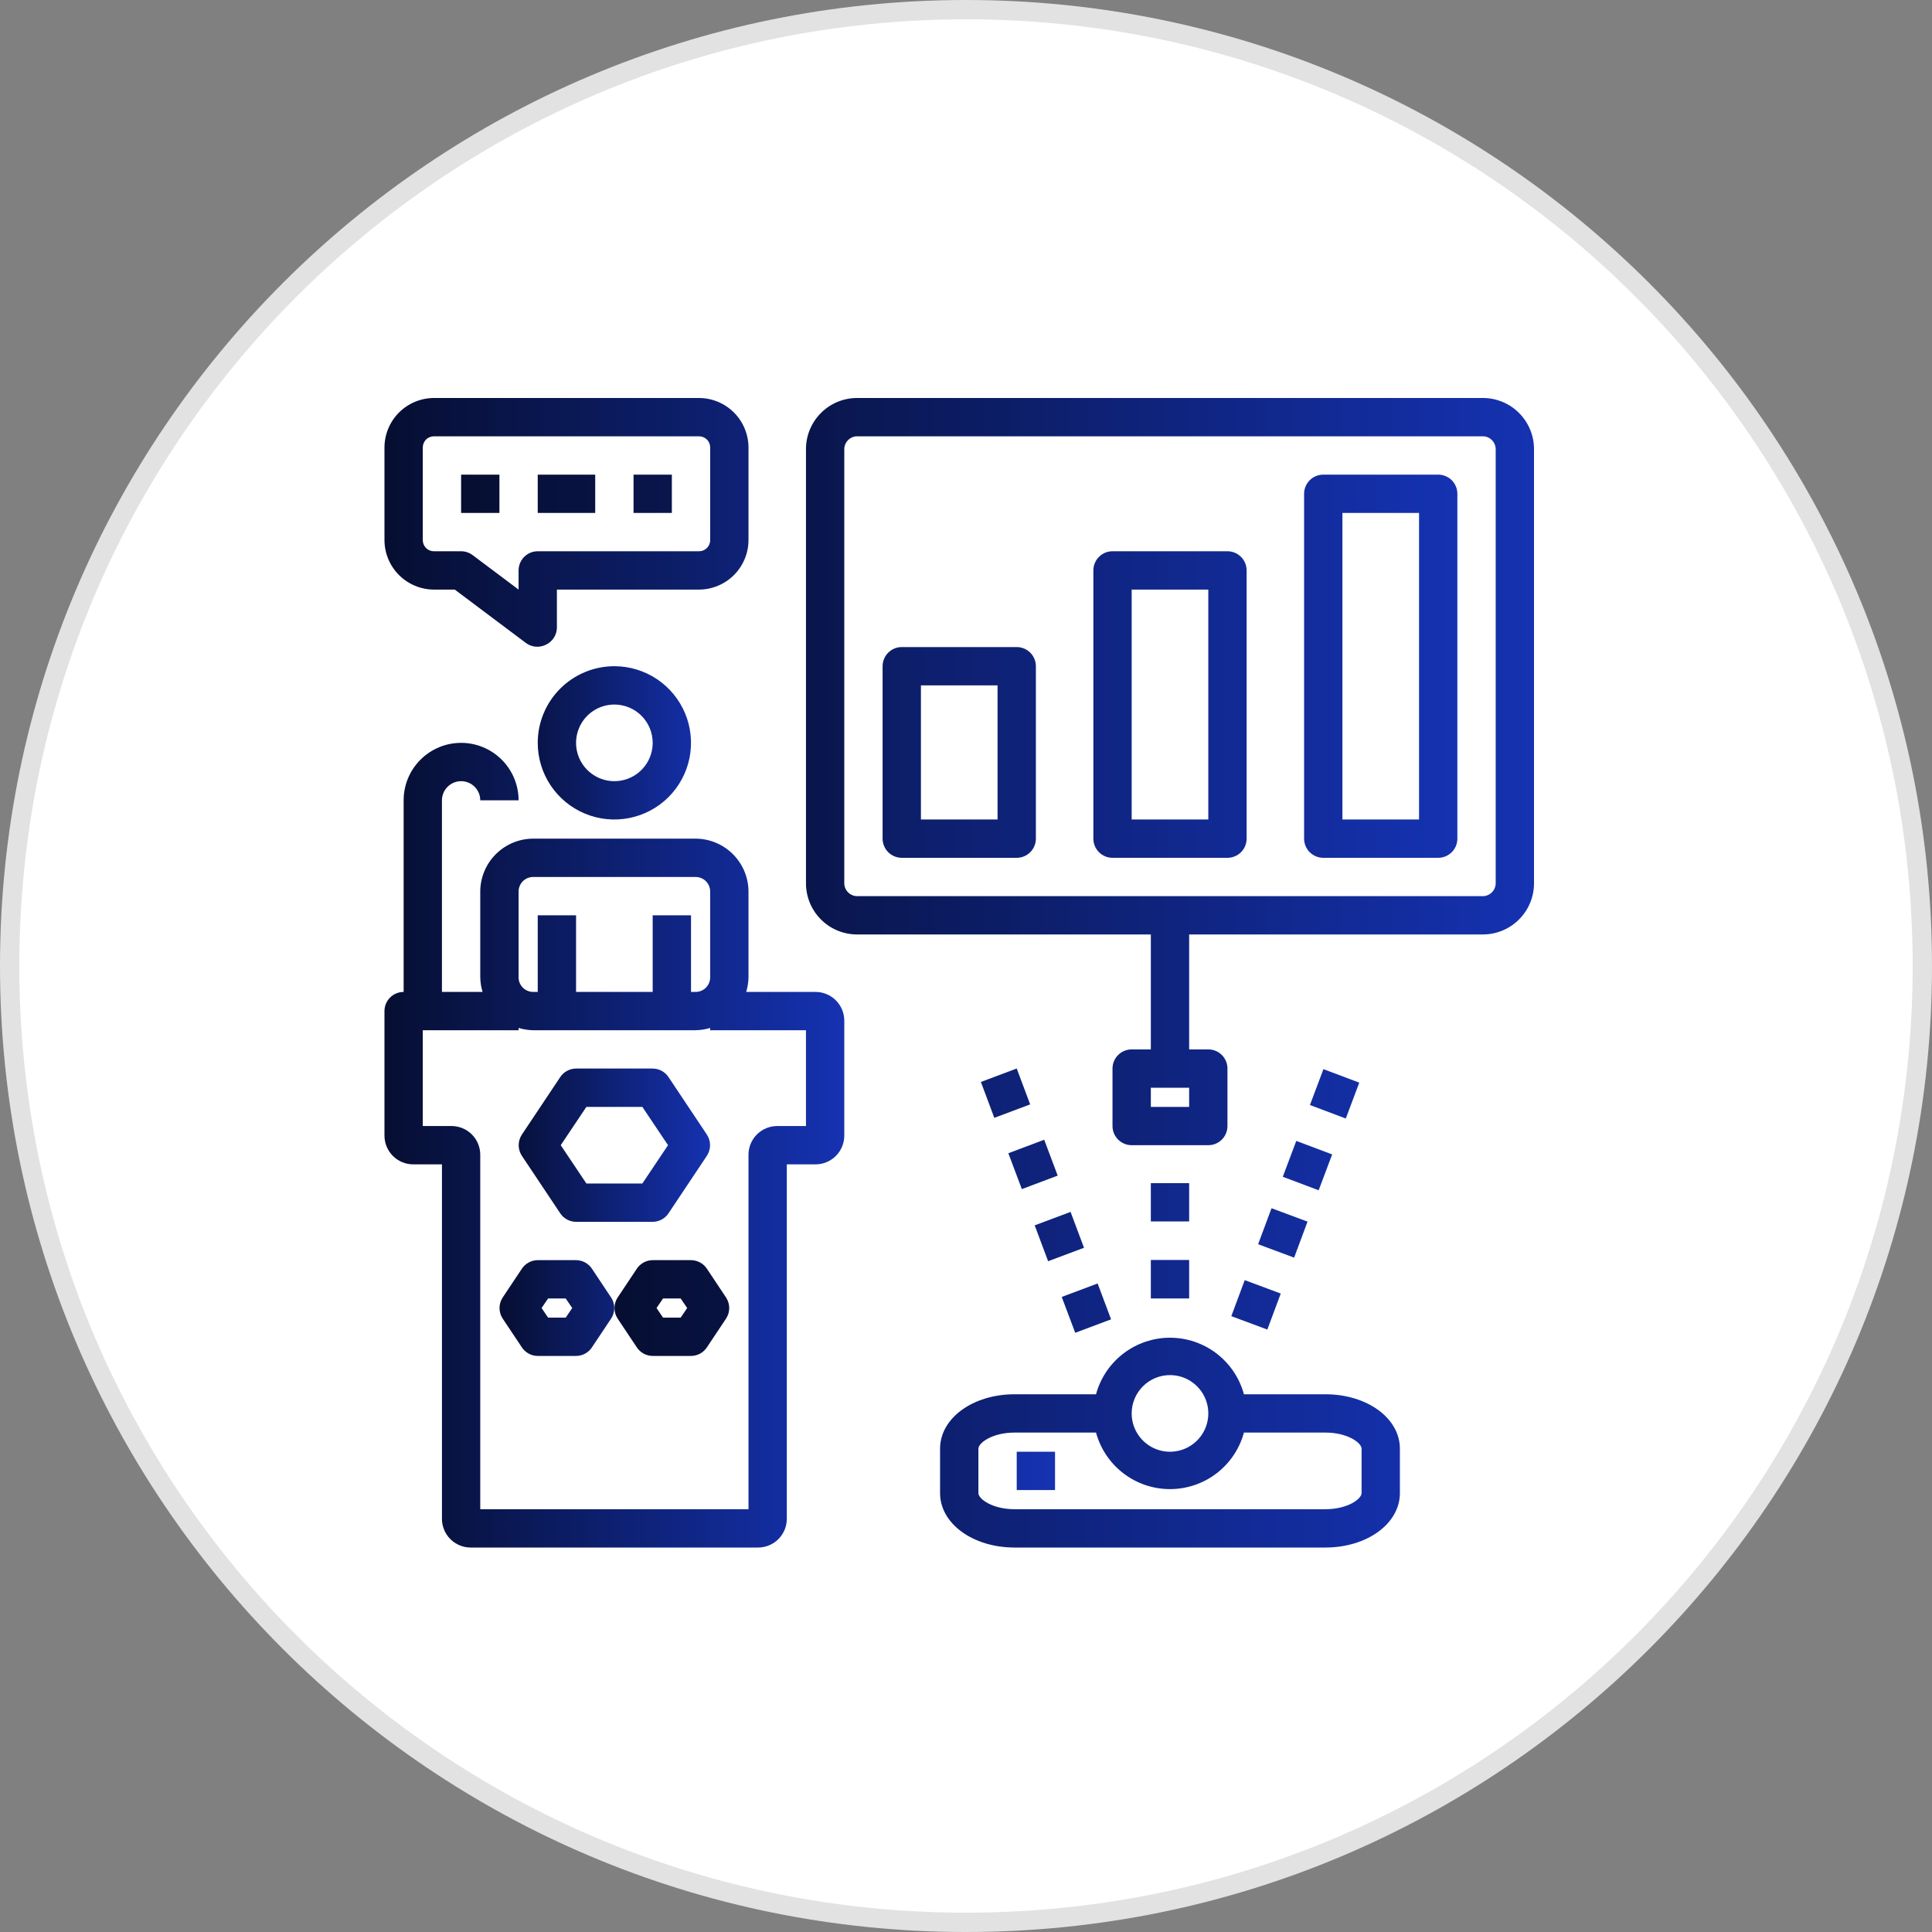
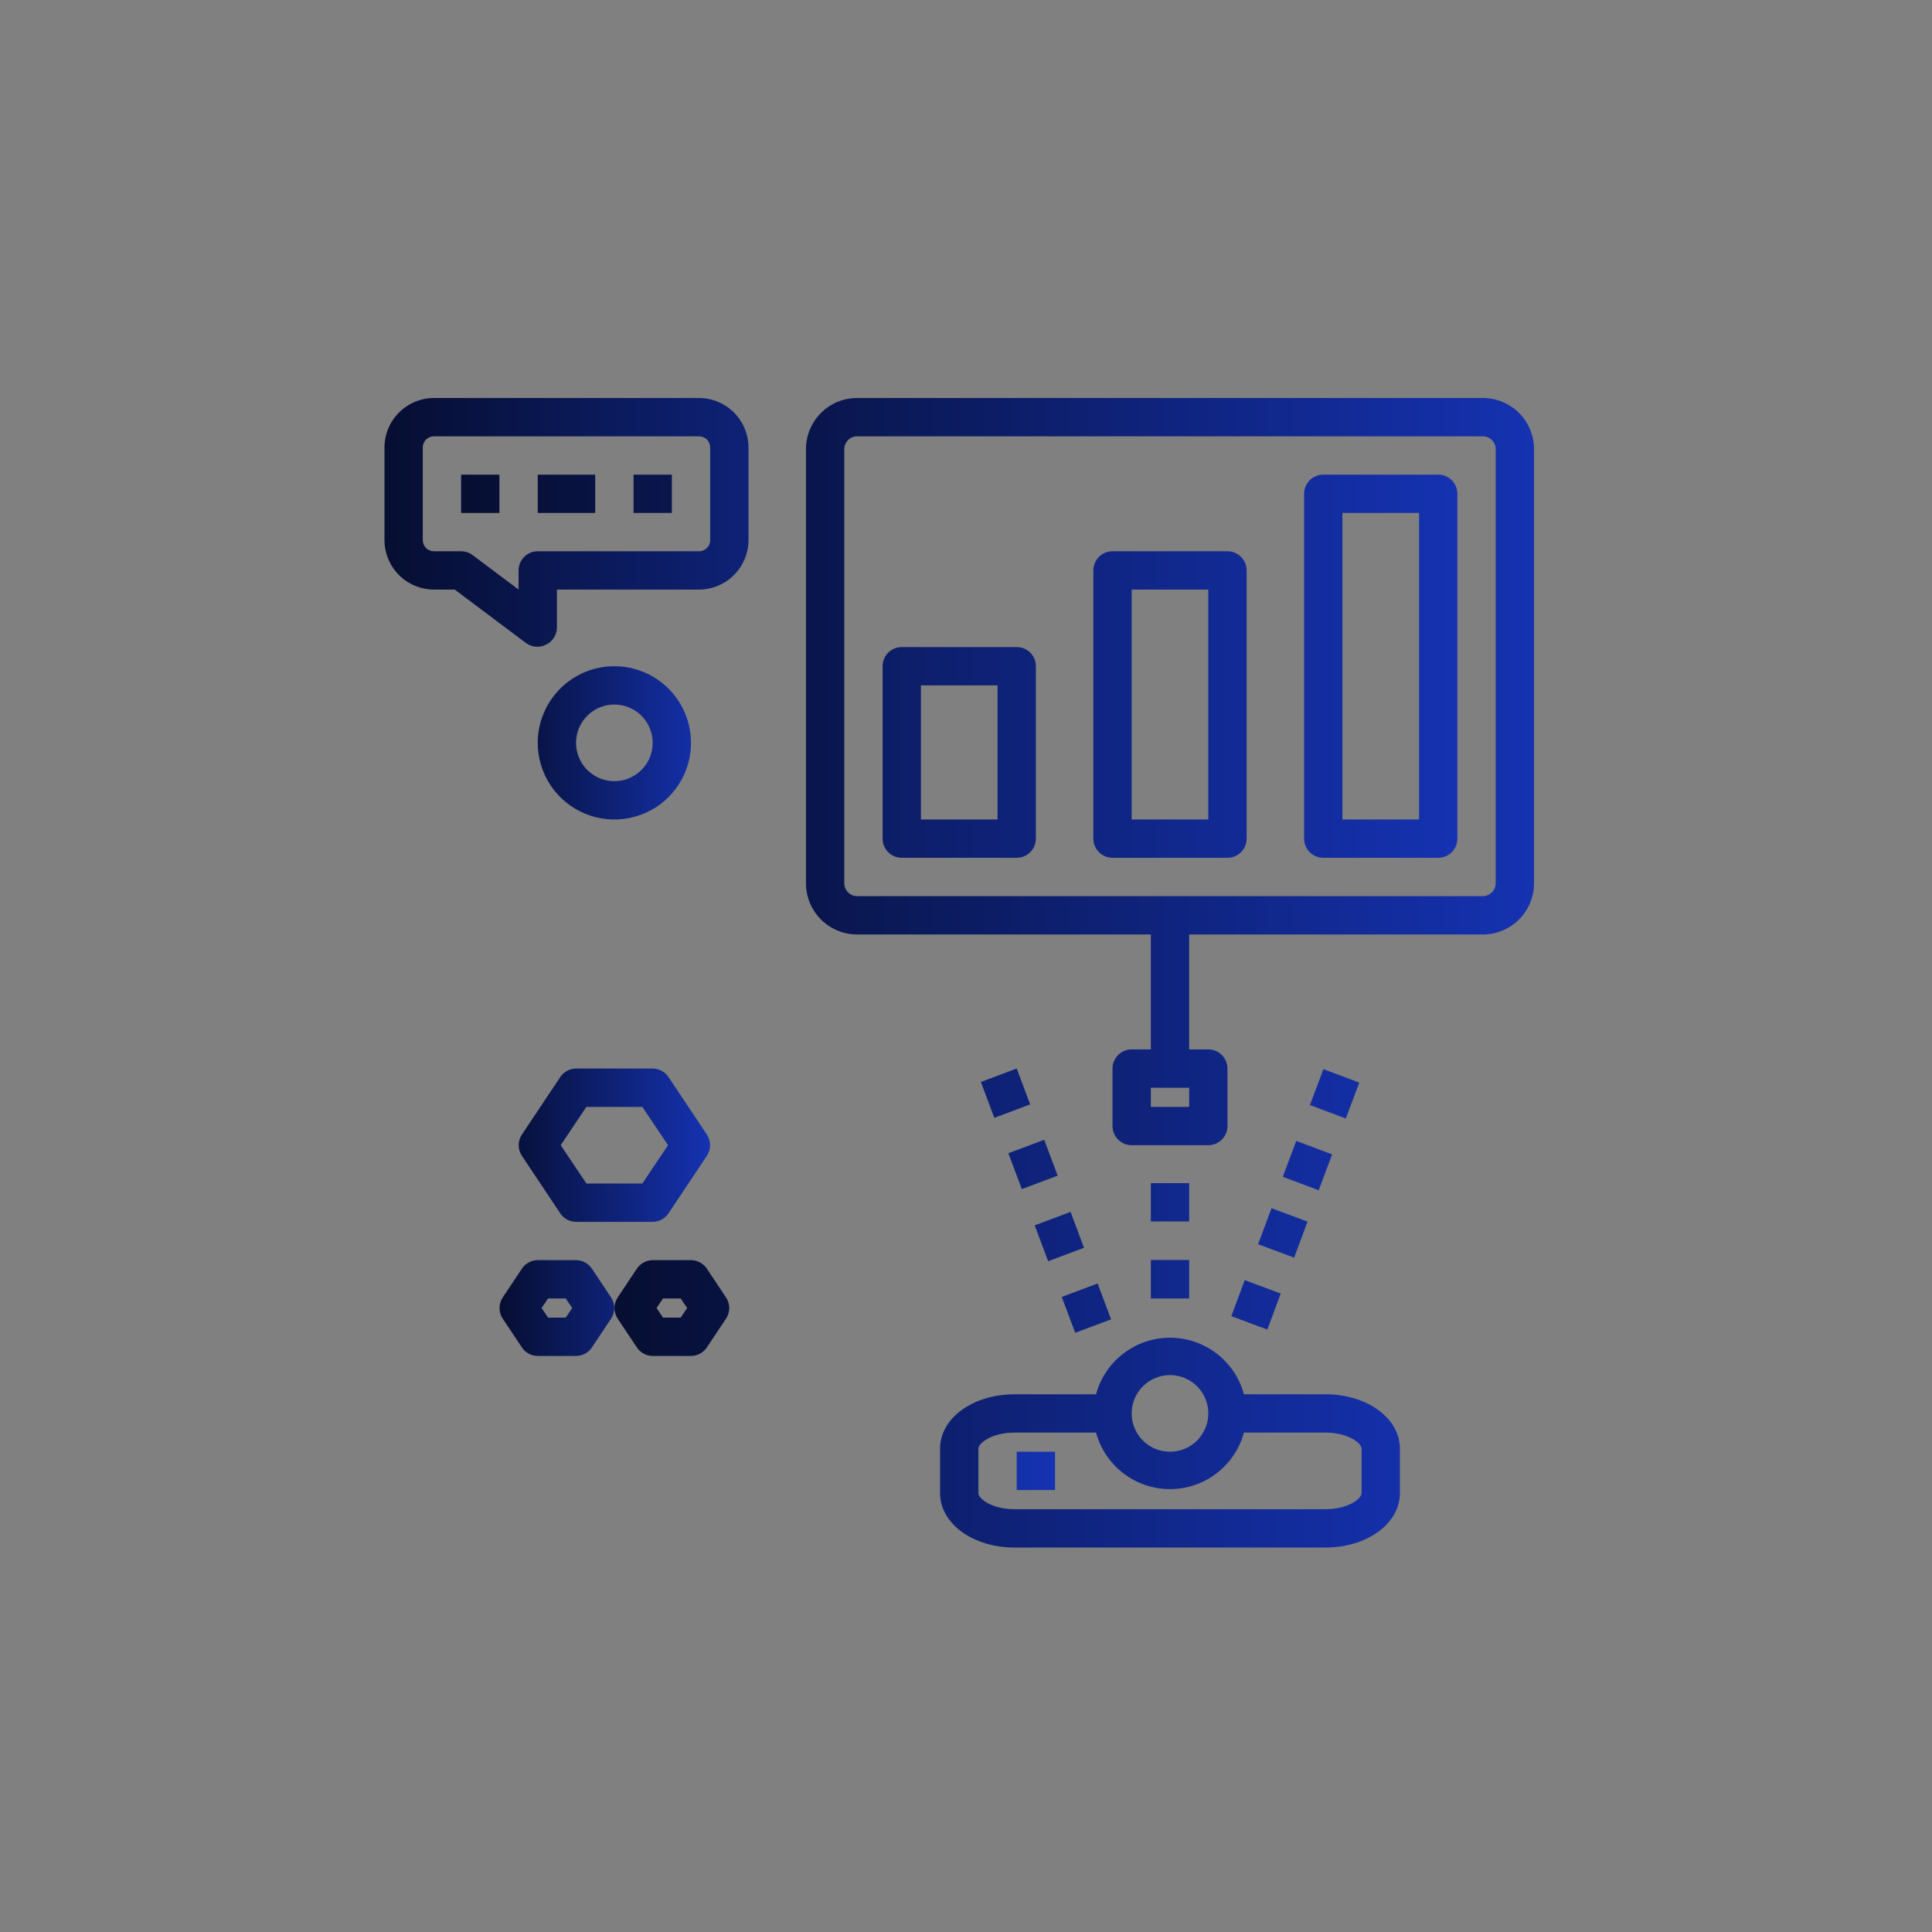
<svg xmlns="http://www.w3.org/2000/svg" width="100" height="100" viewBox="0 0 100 100" fill="none">
  <rect x="0" y="0" width="100" height="100" fill="#808080" stroke="none" />
-   <path d="M0.5 50C0.5 22.662 22.662 0.5 50 0.5C77.338 0.5 99.5 22.662 99.5 50C99.5 77.338 77.338 99.5 50 99.5C22.662 99.5 0.5 77.338 0.5 50Z" fill="white" />
-   <path d="M0.5 50C0.5 22.662 22.662 0.5 50 0.5C77.338 0.5 99.5 22.662 99.5 50C99.5 77.338 77.338 99.5 50 99.5C22.662 99.5 0.5 77.338 0.5 50Z" stroke="#E2E2E2" />
-   <path d="M21.387 60.267H22.875V78.613C22.875 79.007 23.032 79.386 23.311 79.665C23.59 79.944 23.968 80.1 24.363 80.1H39.237C39.632 80.1 40.01 79.944 40.289 79.665C40.568 79.386 40.725 79.007 40.725 78.613V60.267H42.212C42.607 60.267 42.985 60.11 43.264 59.831C43.543 59.552 43.7 59.174 43.7 58.779V52.829C43.7 52.435 43.543 52.056 43.264 51.778C42.985 51.499 42.607 51.342 42.212 51.342H38.623C38.697 51.094 38.738 50.837 38.742 50.578V46.155C38.742 45.427 38.452 44.728 37.937 44.213C37.422 43.698 36.723 43.408 35.995 43.408H27.605C26.877 43.408 26.178 43.698 25.663 44.213C25.148 44.728 24.858 45.427 24.858 46.155V50.578C24.863 50.837 24.902 51.094 24.977 51.342H22.875V41.425C22.875 41.162 22.98 40.91 23.166 40.724C23.352 40.538 23.604 40.434 23.867 40.434C24.13 40.434 24.382 40.538 24.568 40.724C24.754 40.91 24.858 41.162 24.858 41.425H26.842C26.842 40.636 26.528 39.88 25.97 39.322C25.412 38.764 24.656 38.45 23.867 38.45C23.078 38.45 22.321 38.764 21.763 39.322C21.205 39.88 20.892 40.636 20.892 41.425V51.342C20.629 51.342 20.377 51.446 20.191 51.632C20.005 51.818 19.9 52.071 19.9 52.334V58.779C19.9 59.174 20.057 59.552 20.336 59.831C20.615 60.11 20.993 60.267 21.387 60.267ZM41.717 58.283H40.229C39.835 58.283 39.456 58.44 39.177 58.719C38.898 58.998 38.742 59.377 38.742 59.771V78.117H24.858V59.771C24.858 59.377 24.702 58.998 24.423 58.719C24.144 58.44 23.765 58.283 23.371 58.283H21.883V53.325H26.842V53.206C27.09 53.281 27.346 53.321 27.605 53.325H35.995C36.254 53.321 36.511 53.281 36.758 53.206V53.325H41.717V58.283ZM26.842 46.155C26.84 46.055 26.859 45.955 26.897 45.862C26.935 45.768 26.991 45.684 27.062 45.612C27.134 45.541 27.218 45.485 27.311 45.447C27.405 45.409 27.505 45.391 27.605 45.392H35.995C36.095 45.391 36.195 45.409 36.289 45.447C36.382 45.485 36.467 45.541 36.538 45.612C36.609 45.684 36.665 45.768 36.703 45.862C36.741 45.955 36.76 46.055 36.758 46.155V50.578C36.76 50.679 36.741 50.779 36.703 50.872C36.665 50.965 36.609 51.05 36.538 51.121C36.467 51.192 36.382 51.249 36.289 51.286C36.195 51.324 36.095 51.343 35.995 51.342H35.767V47.375H33.783V51.342H29.817V47.375H27.833V51.342H27.605C27.505 51.343 27.405 51.324 27.311 51.286C27.218 51.249 27.134 51.192 27.062 51.121C26.991 51.05 26.935 50.965 26.897 50.872C26.859 50.779 26.84 50.679 26.842 50.578V46.155Z" fill="url(#paint0_linear_1235_2760)" />
  <path d="M27.833 38.45C27.833 39.235 28.066 40.002 28.502 40.654C28.938 41.306 29.557 41.815 30.282 42.115C31.007 42.415 31.804 42.494 32.574 42.34C33.343 42.188 34.05 41.81 34.605 41.255C35.16 40.7 35.537 39.993 35.691 39.224C35.843 38.455 35.765 37.657 35.465 36.932C35.164 36.207 34.656 35.588 34.004 35.152C33.352 34.716 32.585 34.483 31.8 34.483C30.748 34.483 29.739 34.901 28.995 35.645C28.251 36.389 27.833 37.398 27.833 38.45ZM33.783 38.45C33.783 38.842 33.667 39.226 33.449 39.552C33.231 39.878 32.921 40.132 32.559 40.282C32.197 40.432 31.798 40.472 31.413 40.395C31.028 40.319 30.675 40.13 30.398 39.852C30.12 39.575 29.931 39.222 29.855 38.837C29.778 38.452 29.818 38.053 29.968 37.691C30.118 37.329 30.372 37.019 30.698 36.801C31.024 36.583 31.408 36.467 31.8 36.467C32.326 36.467 32.831 36.676 33.203 37.048C33.574 37.42 33.783 37.924 33.783 38.45ZM28.994 62.795C29.084 62.932 29.206 63.044 29.349 63.122C29.493 63.2 29.653 63.241 29.817 63.242H33.783C33.947 63.241 34.107 63.2 34.251 63.122C34.395 63.044 34.517 62.932 34.606 62.795L36.59 59.821C36.696 59.659 36.753 59.469 36.753 59.275C36.753 59.081 36.696 58.892 36.59 58.73L34.606 55.755C34.517 55.618 34.395 55.506 34.251 55.428C34.107 55.35 33.947 55.309 33.783 55.308H29.817C29.653 55.309 29.493 55.35 29.349 55.428C29.206 55.506 29.084 55.618 28.994 55.755L27.01 58.73C26.904 58.892 26.847 59.081 26.847 59.275C26.847 59.469 26.904 59.659 27.01 59.821L28.994 62.795ZM30.352 57.292H33.248L34.577 59.275L33.248 61.258H30.352L29.023 59.275L30.352 57.292ZM30.64 65.671C30.55 65.535 30.428 65.423 30.284 65.345C30.141 65.267 29.98 65.226 29.817 65.225H27.833C27.67 65.226 27.509 65.267 27.366 65.345C27.222 65.423 27.1 65.535 27.01 65.671L26.019 67.159C25.912 67.321 25.855 67.51 25.855 67.704C25.855 67.898 25.912 68.088 26.019 68.25L27.01 69.737C27.1 69.874 27.222 69.986 27.366 70.064C27.509 70.141 27.67 70.183 27.833 70.183H29.817C29.98 70.183 30.141 70.141 30.284 70.064C30.428 69.986 30.55 69.874 30.64 69.737L31.631 68.25C31.738 68.088 31.795 67.898 31.795 67.704C31.795 67.51 31.738 67.321 31.631 67.159L30.64 65.671ZM29.281 68.2H28.369L28.032 67.704L28.369 67.208H29.281L29.618 67.704L29.281 68.2Z" fill="url(#paint1_linear_1235_2760)" />
  <path d="M35.767 65.225H33.783C33.62 65.226 33.459 65.267 33.316 65.345C33.172 65.423 33.05 65.535 32.96 65.671L31.969 67.159C31.862 67.321 31.805 67.51 31.805 67.704C31.805 67.898 31.862 68.088 31.969 68.25L32.96 69.737C33.05 69.874 33.172 69.986 33.316 70.064C33.459 70.141 33.62 70.183 33.783 70.183H35.767C35.93 70.183 36.091 70.141 36.234 70.064C36.378 69.986 36.5 69.874 36.59 69.737L37.581 68.25C37.688 68.088 37.745 67.898 37.745 67.704C37.745 67.51 37.688 67.321 37.581 67.159L36.59 65.671C36.5 65.535 36.378 65.423 36.234 65.345C36.091 65.267 35.93 65.226 35.767 65.225ZM35.231 68.2H34.319L33.982 67.704L34.319 67.208H35.231L35.568 67.704L35.231 68.2ZM76.802 20.6H44.315C43.614 20.613 42.947 20.903 42.461 21.407C41.974 21.911 41.706 22.587 41.717 23.288V45.679C41.706 46.38 41.974 47.056 42.461 47.56C42.947 48.064 43.614 48.354 44.315 48.367H59.567V54.317H58.575C58.312 54.317 58.06 54.421 57.874 54.607C57.688 54.793 57.583 55.045 57.583 55.308V58.283C57.583 58.546 57.688 58.799 57.874 58.985C58.06 59.171 58.312 59.275 58.575 59.275H62.542C62.805 59.275 63.057 59.171 63.243 58.985C63.429 58.799 63.533 58.546 63.533 58.283V55.308C63.533 55.045 63.429 54.793 63.243 54.607C63.057 54.421 62.805 54.317 62.542 54.317H61.55V48.367H76.802C77.502 48.354 78.169 48.064 78.656 47.56C79.143 47.056 79.411 46.38 79.4 45.679V23.288C79.411 22.587 79.143 21.911 78.656 21.407C78.169 20.903 77.502 20.613 76.802 20.6ZM61.55 57.292H59.567V56.3H61.55V57.292ZM77.417 45.679C77.425 45.853 77.366 46.024 77.251 46.155C77.136 46.286 76.975 46.368 76.802 46.383H44.315C44.141 46.368 43.98 46.286 43.866 46.155C43.751 46.024 43.692 45.853 43.7 45.679V23.288C43.692 23.113 43.751 22.943 43.866 22.812C43.98 22.68 44.141 22.599 44.315 22.583H76.802C76.975 22.599 77.136 22.68 77.251 22.812C77.366 22.943 77.425 23.113 77.417 23.288V45.679Z" fill="url(#paint2_linear_1235_2760)" />
  <path d="M52.625 33.492H46.675C46.412 33.492 46.16 33.596 45.974 33.782C45.788 33.968 45.683 34.22 45.683 34.483V43.408C45.683 43.671 45.788 43.924 45.974 44.109C46.16 44.295 46.412 44.4 46.675 44.4H52.625C52.888 44.4 53.14 44.295 53.326 44.109C53.512 43.924 53.617 43.671 53.617 43.408V34.483C53.617 34.22 53.512 33.968 53.326 33.782C53.14 33.596 52.888 33.492 52.625 33.492ZM51.633 42.417H47.667V35.475H51.633V42.417ZM63.533 28.533H57.583C57.32 28.533 57.068 28.638 56.882 28.824C56.696 29.01 56.592 29.262 56.592 29.525V43.408C56.592 43.671 56.696 43.924 56.882 44.109C57.068 44.295 57.32 44.4 57.583 44.4H63.533C63.796 44.4 64.049 44.295 64.235 44.109C64.421 43.924 64.525 43.671 64.525 43.408V29.525C64.525 29.262 64.421 29.01 64.235 28.824C64.049 28.638 63.796 28.533 63.533 28.533ZM62.542 42.417H58.575V30.517H62.542V42.417ZM74.442 24.567H68.492C68.229 24.567 67.977 24.671 67.79 24.857C67.605 25.043 67.5 25.295 67.5 25.558V43.408C67.5 43.671 67.605 43.924 67.79 44.109C67.977 44.295 68.229 44.4 68.492 44.4H74.442C74.705 44.4 74.957 44.295 75.143 44.109C75.329 43.924 75.433 43.671 75.433 43.408V25.558C75.433 25.295 75.329 25.043 75.143 24.857C74.957 24.671 74.705 24.567 74.442 24.567ZM73.45 42.417H69.483V26.55H73.45V42.417ZM59.567 61.239H61.55V63.222H59.567V61.239ZM59.567 65.215H61.55V67.208H59.567V65.215ZM53.555 63.424L55.412 62.728L56.108 64.584L54.251 65.281L53.555 63.424ZM50.771 56.002L52.625 55.306L53.321 57.163L51.465 57.859L50.771 56.002ZM52.192 59.691L54.048 58.993L54.746 60.85L52.89 61.548L52.192 59.691ZM54.955 67.129L56.813 66.433L57.509 68.289L55.653 68.985L54.955 67.129ZM67.802 57.196L68.5 55.339L70.356 56.037L69.658 57.894L67.802 57.196ZM65.12 64.401L65.814 62.537L67.678 63.231L66.984 65.095L65.12 64.401ZM66.397 60.91L67.095 59.054L68.952 59.752L68.254 61.608L66.397 60.91ZM63.733 68.124L64.427 66.259L66.291 66.954L65.597 68.818L63.733 68.124ZM48.658 74.983V77.284C48.658 78.86 50.354 80.1 52.516 80.1H68.601C70.763 80.1 72.458 78.86 72.458 77.284V74.983C72.458 73.406 70.763 72.167 68.601 72.167H64.386C64.158 71.326 63.659 70.585 62.968 70.056C62.276 69.527 61.429 69.24 60.558 69.24C59.688 69.24 58.841 69.527 58.149 70.056C57.457 70.585 56.959 71.326 56.73 72.167H52.516C50.354 72.167 48.658 73.406 48.658 74.983ZM60.558 71.175C60.951 71.175 61.334 71.291 61.66 71.509C61.986 71.727 62.241 72.037 62.391 72.399C62.541 72.762 62.58 73.16 62.504 73.545C62.427 73.93 62.238 74.283 61.961 74.561C61.683 74.838 61.33 75.027 60.945 75.103C60.561 75.18 60.162 75.141 59.799 74.991C59.437 74.841 59.127 74.586 58.909 74.26C58.691 73.934 58.575 73.551 58.575 73.158C58.575 72.632 58.784 72.128 59.156 71.756C59.528 71.384 60.032 71.175 60.558 71.175ZM50.642 74.983C50.642 74.686 51.356 74.15 52.516 74.15H56.73C56.959 74.99 57.457 75.732 58.149 76.261C58.841 76.79 59.688 77.076 60.558 77.076C61.429 77.076 62.276 76.79 62.968 76.261C63.659 75.732 64.158 74.99 64.386 74.15H68.601C69.761 74.15 70.475 74.686 70.475 74.983V77.284C70.475 77.581 69.761 78.117 68.601 78.117H52.516C51.356 78.117 50.642 77.581 50.642 77.284V74.983ZM23.867 24.567H25.85V26.55H23.867V24.567ZM32.792 24.567H34.775V26.55H32.792V24.567ZM27.833 24.567H30.808V26.55H27.833V24.567Z" fill="url(#paint3_linear_1235_2760)" />
  <path d="M22.468 30.517H23.539L27.238 33.293C27.381 33.394 27.548 33.456 27.722 33.471C27.896 33.487 28.072 33.457 28.23 33.383C28.403 33.307 28.551 33.184 28.656 33.028C28.761 32.872 28.82 32.689 28.825 32.5V30.517H36.173C36.511 30.517 36.844 30.45 37.156 30.321C37.468 30.192 37.751 30.003 37.989 29.765C38.228 29.526 38.417 29.243 38.546 28.931C38.675 28.62 38.742 28.286 38.742 27.948V23.169C38.742 22.831 38.675 22.497 38.546 22.186C38.417 21.874 38.228 21.591 37.989 21.352C37.751 21.114 37.468 20.925 37.156 20.796C36.844 20.666 36.511 20.6 36.173 20.6H22.468C21.787 20.6 21.134 20.871 20.652 21.352C20.171 21.834 19.9 22.487 19.9 23.169V27.948C19.9 28.63 20.171 29.283 20.652 29.765C21.134 30.246 21.787 30.517 22.468 30.517ZM21.883 23.169C21.882 23.091 21.896 23.015 21.925 22.943C21.954 22.871 21.997 22.806 22.052 22.752C22.106 22.697 22.171 22.654 22.243 22.625C22.315 22.596 22.391 22.582 22.468 22.583H36.173C36.251 22.582 36.327 22.596 36.399 22.625C36.47 22.654 36.535 22.697 36.59 22.752C36.645 22.806 36.688 22.871 36.717 22.943C36.745 23.015 36.76 23.091 36.758 23.169V27.948C36.76 28.026 36.745 28.102 36.717 28.174C36.688 28.245 36.645 28.311 36.59 28.365C36.535 28.42 36.47 28.463 36.399 28.492C36.327 28.521 36.251 28.535 36.173 28.533H27.833C27.57 28.533 27.318 28.638 27.132 28.824C26.946 29.01 26.842 29.262 26.842 29.525V30.517L24.462 28.732C24.29 28.603 24.081 28.533 23.867 28.533H22.468C22.391 28.535 22.315 28.521 22.243 28.492C22.171 28.463 22.106 28.42 22.052 28.365C21.997 28.311 21.954 28.245 21.925 28.174C21.896 28.102 21.882 28.026 21.883 27.948V23.169ZM52.625 75.142H54.608V77.125H52.625V75.142Z" fill="url(#paint4_linear_1235_2760)" />
  <defs>
    <linearGradient id="paint0_linear_1235_2760" x1="19.9" y1="59.275" x2="43.7" y2="59.275" gradientUnits="userSpaceOnUse">
      <stop stop-color="#060E31" />
      <stop offset="1" stop-color="#1532B1" />
    </linearGradient>
    <linearGradient id="paint1_linear_1235_2760" x1="25.855" y1="52.333" x2="36.753" y2="52.333" gradientUnits="userSpaceOnUse">
      <stop stop-color="#060E31" />
      <stop offset="1" stop-color="#1532B1" />
    </linearGradient>
    <linearGradient id="paint2_linear_1235_2760" x1="31.805" y1="45.392" x2="79.4" y2="45.392" gradientUnits="userSpaceOnUse">
      <stop stop-color="#060E31" />
      <stop offset="1" stop-color="#1532B1" />
    </linearGradient>
    <linearGradient id="paint3_linear_1235_2760" x1="23.867" y1="52.333" x2="75.433" y2="52.333" gradientUnits="userSpaceOnUse">
      <stop stop-color="#060E31" />
      <stop offset="1" stop-color="#1532B1" />
    </linearGradient>
    <linearGradient id="paint4_linear_1235_2760" x1="19.9" y1="48.863" x2="54.608" y2="48.863" gradientUnits="userSpaceOnUse">
      <stop stop-color="#060E31" />
      <stop offset="1" stop-color="#1532B1" />
    </linearGradient>
  </defs>
</svg>